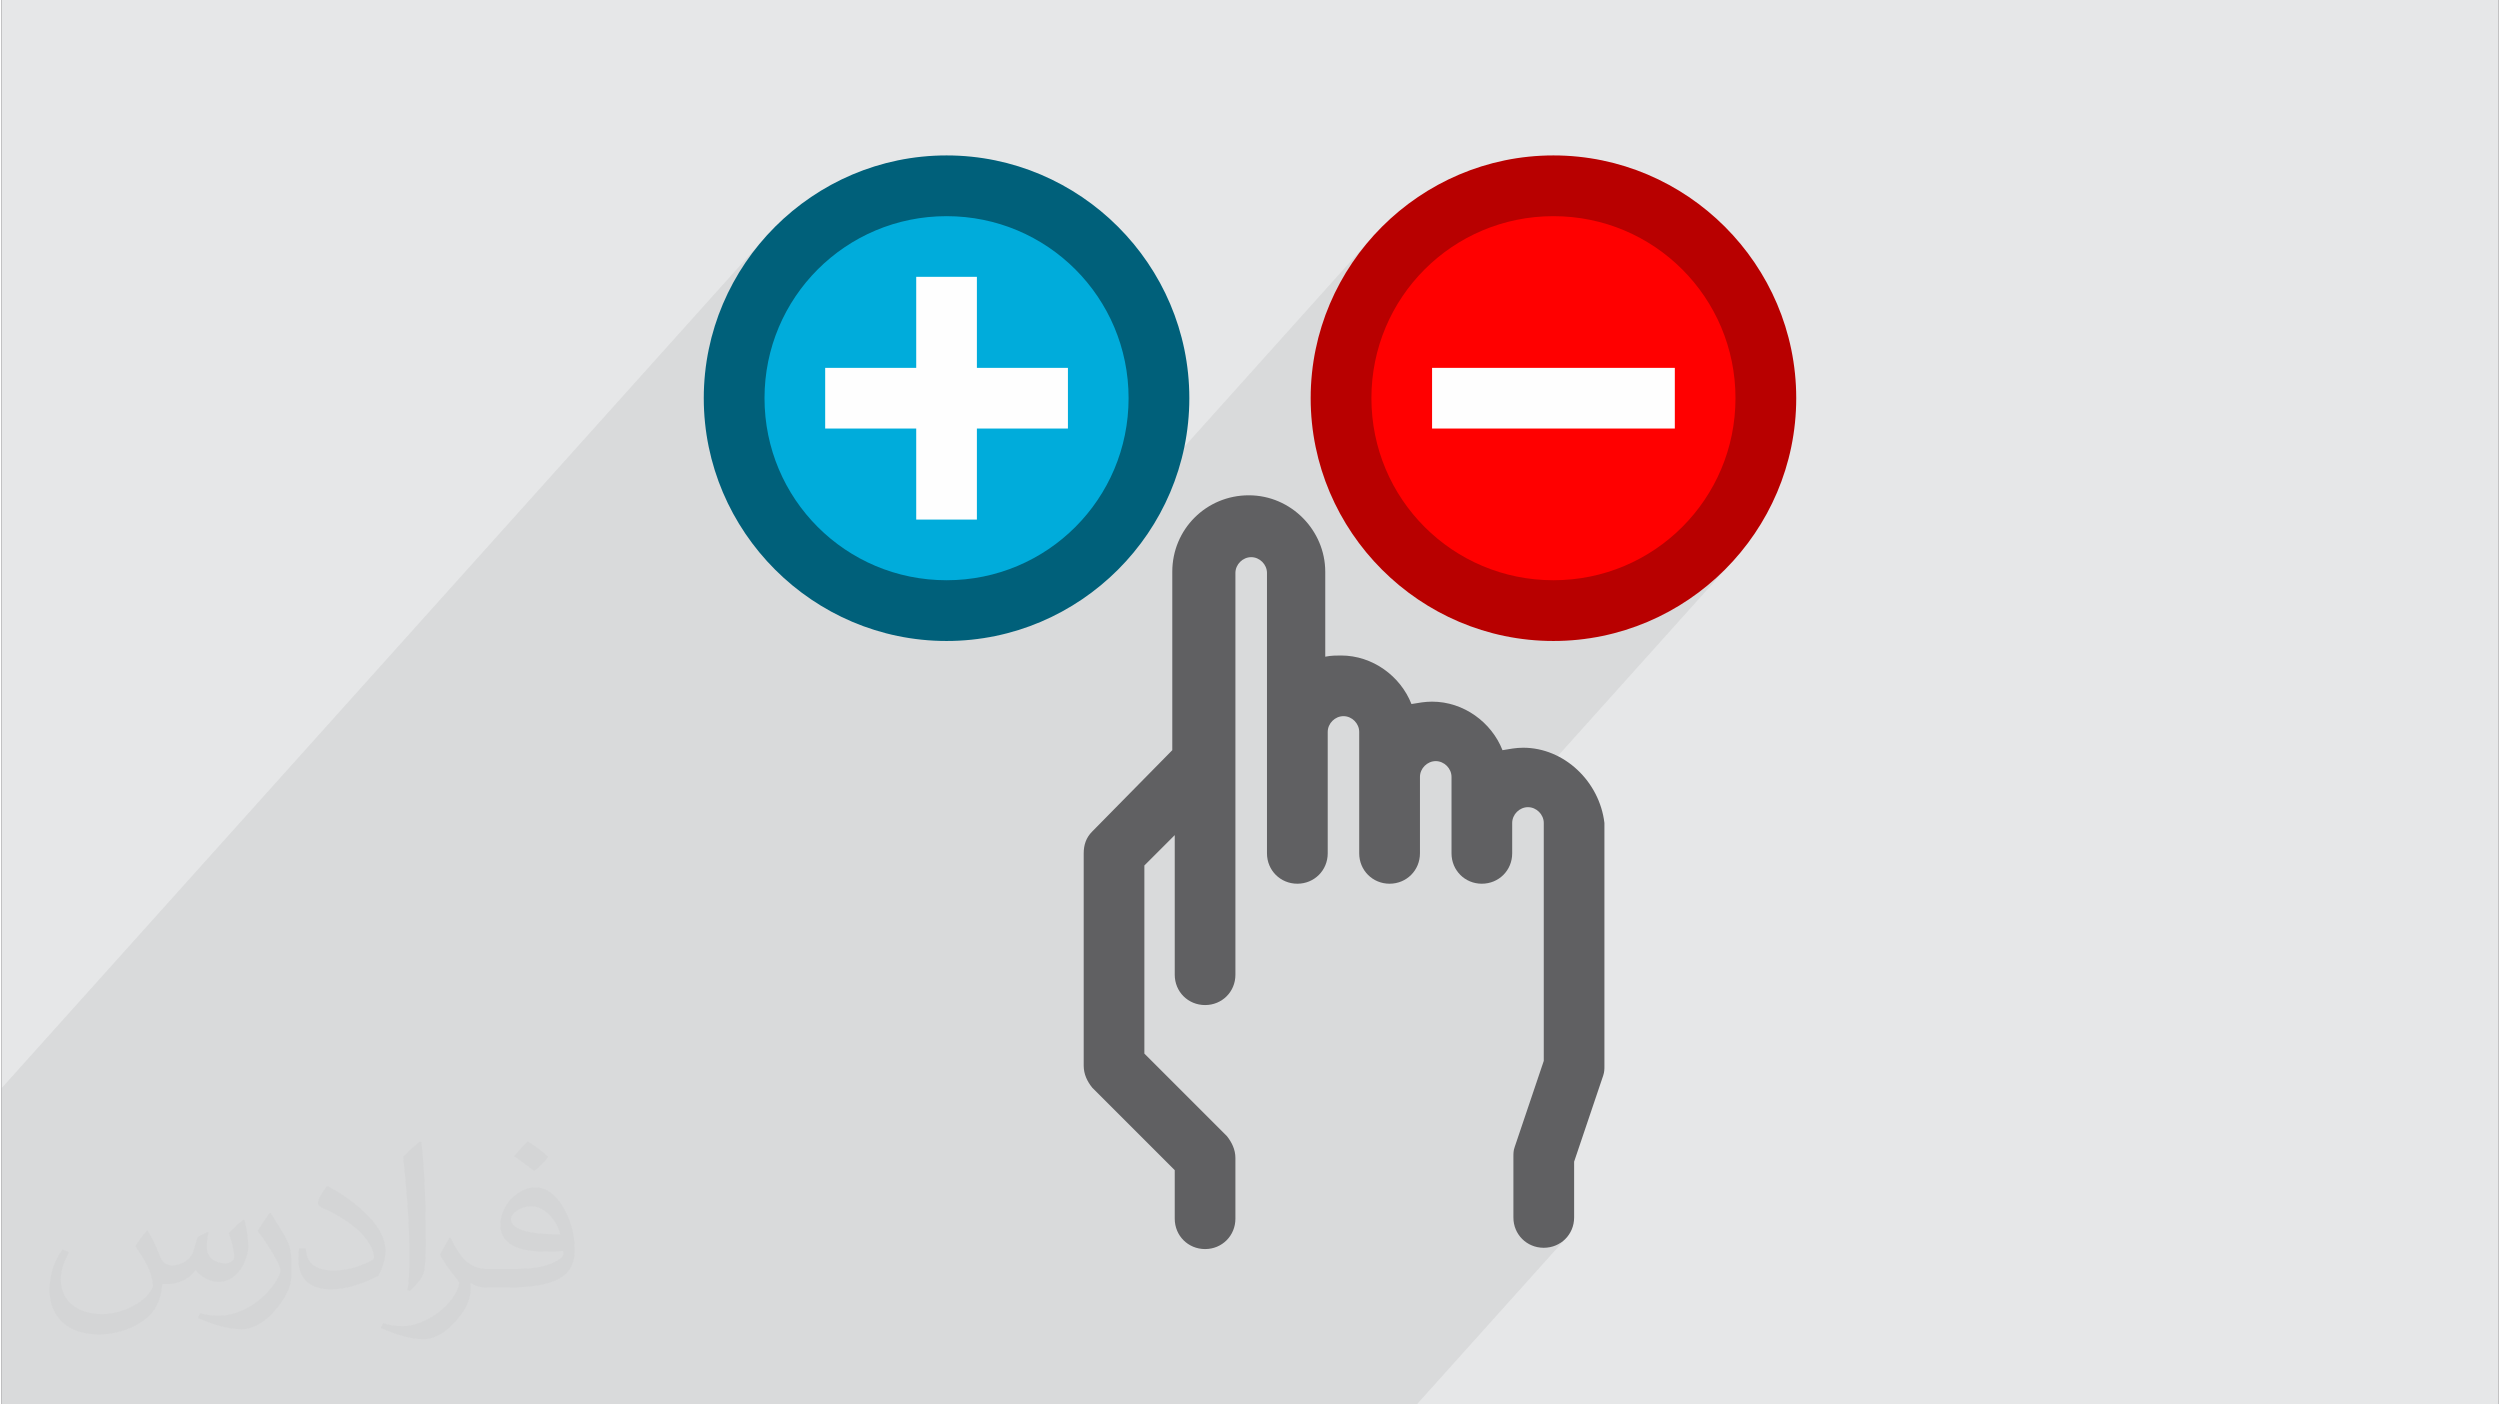
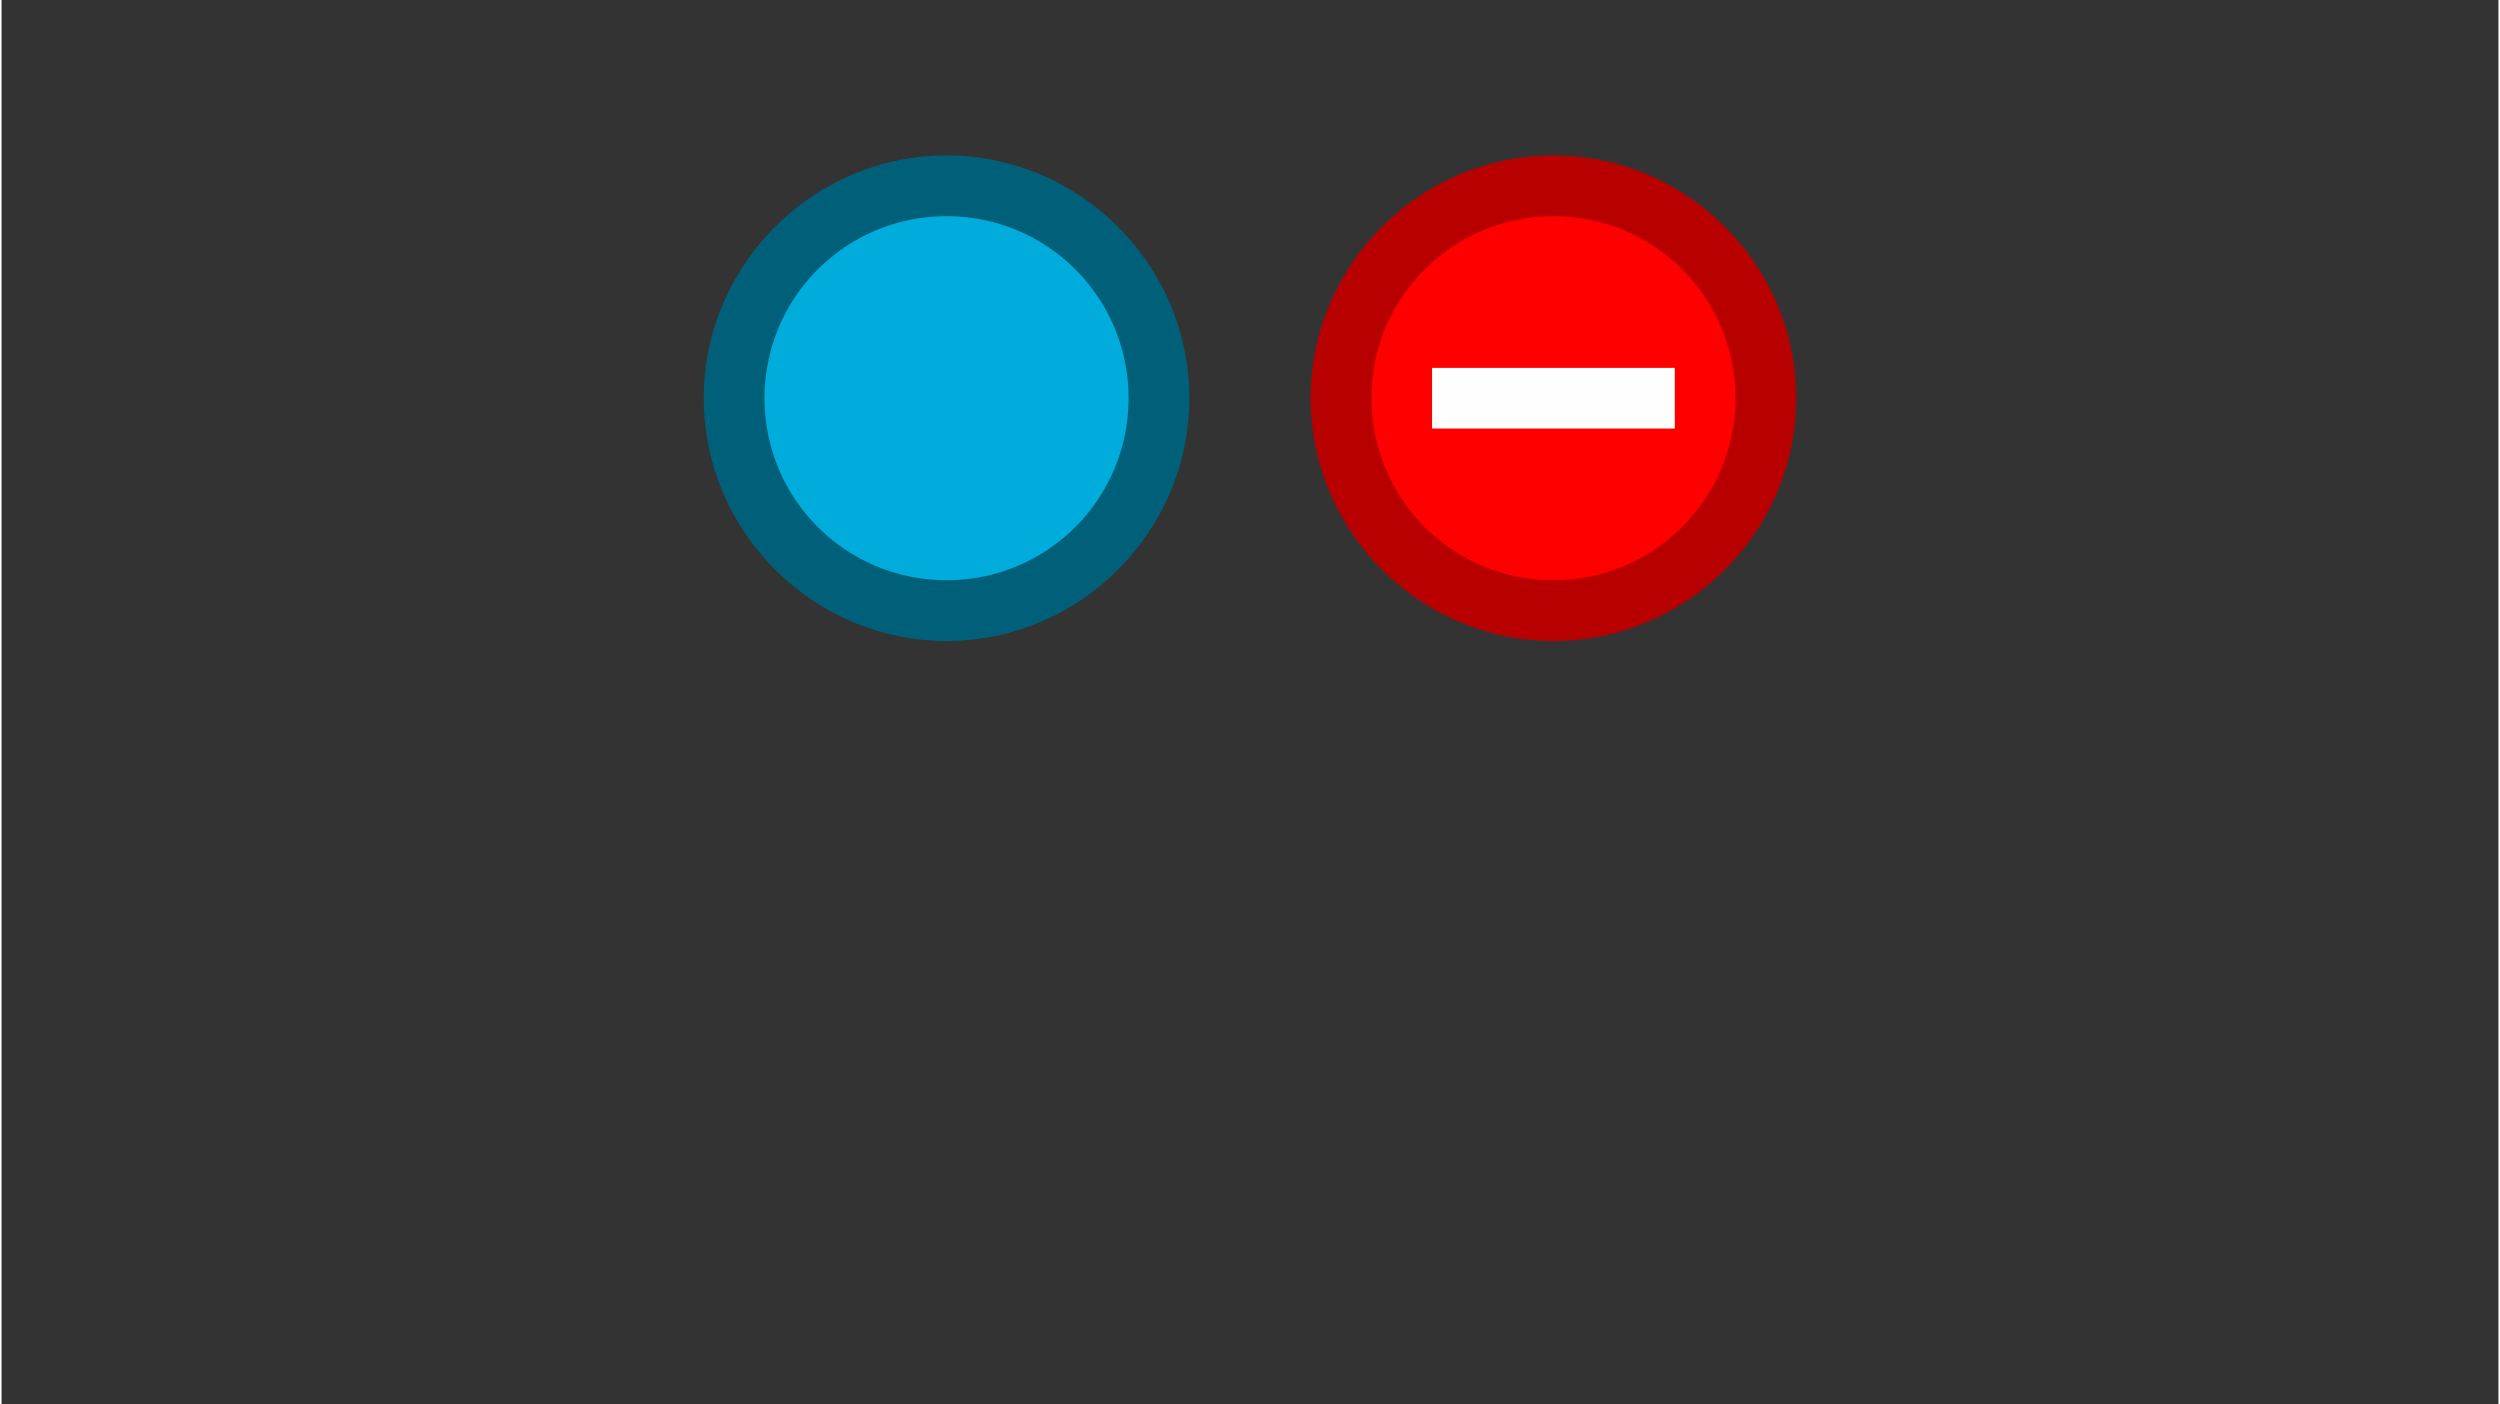
<svg xmlns="http://www.w3.org/2000/svg" xml:space="preserve" width="356px" height="200px" version="1.0" shape-rendering="geometricPrecision" text-rendering="geometricPrecision" image-rendering="optimizeQuality" fill-rule="evenodd" clip-rule="evenodd" viewBox="0 0 35600 20025">
  <rect x="0" y="0" width="35600" height="20025" fill="#333333" stroke="none" />
  <g id="Layer_x0020_1">
    <g id="_1493922617520">
-       <path fill="#E6E7E8" d="M0 0l35600 0 0 20025 -35600 0 0 -20025z" />
      <path fill="#373435" fill-opacity="0.078" d="M0 18090l0 236 0 147 0 718 0 580 0 254 549 0 865 0 300 0 865 0 133 0 477 0 512 0 380 0 523 0 631 0 423 0 101 0 26 0 249 0 840 0 42 0 56 0 155 0 272 0 505 0 312 0 101 0 58 0 1020 0 45 0 785 0 98 0 426 0 239 0 106 0 132 0 139 0 129 0 315 0 33 0 161 0 44 0 68 0 98 0 29 0 61 0 50 0 287 0 93 0 391 0 195 0 299 0 110 0 160 0 132 0 98 0 231 0 90 0 106 0 89 0 536 0 194 0 2226 0 688 0 107 0 497 0 280 0 821 0 194 0 2118 -2359 -64 52 -73 40 -82 25 -88 8 -88 -8 -82 -25 -73 -40 -64 -52 -53 -64 -39 -74 -25 -81 -9 -88 0 -312 0 -554 0 -18 1 -18 0 -16 1 -17 3 -16 3 -17 4 -17 6 -19 415 -1229 0 -3392 -5 -44 -13 -42 -21 -38 -28 -34 -34 -27 -38 -22 -42 -13 -44 -5 -45 5 -41 13 -38 22 -34 27 -806 899 -1 -1 -52 -64 -8 -15 4057 -4519 -224 246 -246 224 -267 199 -285 174 -303 146 -317 117 -331 86 -292 45 1600 -1783 150 -200 129 -214 110 -227 87 -239 64 -249 39 -258 13 -266 -13 -266 -39 -258 -64 -249 -87 -238 -110 -227 -129 -214 -150 -200 -167 -184 -184 -168 -200 -149 -214 -130 -227 -109 -239 -87 -249 -64 -258 -39 -266 -13 -265 13 -259 39 -249 64 -238 87 -227 109 -214 130 -200 149 -184 168 -168 184 -1455 1621 16 -321 53 -343 86 -331 116 -318 147 -302 173 -285 200 -267 -4931 5493 -27 10 -331 86 -292 45 1601 -1783 149 -200 130 -214 109 -227 87 -239 64 -249 39 -258 13 -266 -13 -266 -39 -258 -64 -249 -87 -238 -109 -227 -130 -214 -149 -200 -168 -184 -184 -168 -200 -149 -214 -130 -227 -109 -238 -87 -249 -64 -259 -39 -265 -13 -266 13 -258 39 -249 64 -239 87 -227 109 -214 130 -200 149 -184 168 -167 184 -1456 1621 16 -321 53 -343 86 -331 117 -318 146 -302 174 -285 199 -267 -10805 12036 0 1286 0 29 0 1260z" />
      <g>
        <path fill="#00607A" d="M16935 5677c0,-1903 -1558,-3461 -3461,-3461 -1904,0 -3462,1558 -3462,3461 0,1904 1558,3462 3462,3462 1903,0 3461,-1558 3461,-3462z" />
        <path fill="#B80000" d="M22126 2216c-1903,0 -3461,1558 -3461,3461 0,1904 1558,3462 3461,3462 1904,0 3462,-1558 3462,-3462 0,-1903 -1558,-3461 -3462,-3461z" />
-         <path fill="#606062" d="M21694 10661c-104,0 -191,18 -294,35 -156,-398 -554,-692 -1004,-692 -104,0 -191,17 -294,34 -156,-398 -554,-692 -1004,-692 -69,0 -138,0 -225,17l0 -1211c0,-588 -485,-1090 -1090,-1090 -606,0 -1091,484 -1091,1090l0 2544 -1142 1160c-86,86 -121,190 -121,311l0 3028c0,122 52,226 121,312l1177 1177 0 692c0,242 190,433 433,433 242,0 432,-191 432,-433l0 -865c0,-121 -52,-225 -121,-312l-1177 -1177 0 -2682 433 -433 0 1991c0,242 190,432 433,432 242,0 432,-190 432,-432l0 -5729c0,-121 104,-225 225,-225 121,0 225,104 225,225l0 3998c0,242 191,433 433,433 242,0 433,-191 433,-433l0 -1731c0,-121 103,-225 225,-225 121,0 224,104 224,225l0 1731c0,242 191,433 433,433 242,0 433,-191 433,-433l0 -1090c0,-121 104,-225 225,-225 121,0 225,104 225,225l0 1090c0,242 190,433 432,433 243,0 433,-191 433,-433l0 -433c0,-121 104,-225 225,-225 121,0 225,104 225,225l0 3392 -415 1229c-18,52 -18,86 -18,138l0 554 0 312c0,242 191,432 433,432 242,0 433,-190 433,-432l0 -796 415 -1229c17,-52 17,-87 17,-139l0 -3461c-69,-588 -571,-1073 -1159,-1073z" />
        <path fill="red" d="M22126 8273c-1436,0 -2595,-1159 -2595,-2596 0,-1436 1159,-2595 2595,-2595 1437,0 2596,1159 2596,2595 0,1437 -1159,2596 -2596,2596z" />
        <rect fill="#FEFEFE" x="20396" y="5245" width="3461" height="865" />
        <path fill="#00ACDB" d="M13474 8273c-1437,0 -2596,-1159 -2596,-2596 0,-1436 1159,-2595 2596,-2595 1436,0 2595,1159 2595,2595 0,1437 -1159,2596 -2595,2596z" />
-         <path fill="#FEFEFE" d="M13906 3947l-865 0 0 1298 -1298 0 0 865 1298 0 0 1298 865 0 0 -1298 1298 0 0 -865 -1298 0 0 -1298z" />
      </g>
      <path fill="#373435" fill-opacity="0.031" d="M2082 17547c68,103 112,202 155,312 32,64 49,183 199,183 44,0 107,-14 163,-45 63,-33 111,-83 136,-159l60 -202 146 -72 10 10c-20,76 -25,149 -25,206 0,169 146,233 262,233 68,0 129,-33 129,-95 0,-80 -34,-216 -78,-338 68,-68 136,-136 214,-191l12 6c34,144 53,286 53,381 0,93 -41,196 -75,264 -70,132 -194,237 -344,237 -114,0 -241,-57 -328,-163l-5 0c-82,102 -209,194 -412,194l-63 0c-10,134 -39,229 -83,314 -121,237 -480,404 -818,404 -470,0 -706,-272 -706,-633 0,-223 73,-431 185,-578l92 38c-70,134 -117,261 -117,385 0,338 275,499 592,499 294,0 658,-187 724,-404 -25,-237 -114,-349 -250,-565 41,-72 94,-144 160,-221l12 0zm5421 -1274c99,62 196,136 291,220 -53,75 -119,143 -201,203 -95,-77 -190,-143 -287,-213 66,-74 131,-146 197,-210zm51 926c-160,0 -291,105 -291,183 0,167 320,219 703,217 -48,-196 -216,-400 -412,-400zm-359 895c208,0 390,-6 529,-41 155,-40 286,-118 286,-172 0,-14 0,-31 -5,-45 -87,8 -187,8 -274,8 -282,0 -498,-64 -583,-222 -21,-44 -36,-93 -36,-149 0,-153 66,-303 182,-406 97,-85 204,-138 313,-138 197,0 354,158 464,408 60,136 101,293 101,491 0,132 -36,243 -118,326 -153,148 -435,204 -867,204l-196 0 0 0 -51 0c-107,0 -184,-19 -245,-66l-10 0c3,25 5,49 5,72 0,97 -32,221 -97,320 -192,286 -400,410 -580,410 -182,0 -405,-70 -606,-161l36 -70c65,27 155,45 279,45 325,0 752,-313 805,-618 -12,-25 -34,-58 -65,-93 -95,-113 -155,-208 -211,-307 48,-95 92,-171 133,-240l17 -2c139,283 265,446 546,446l44 0 0 0 204 0zm-1408 299c24,-130 26,-276 26,-413l0 -202c0,-377 -48,-926 -87,-1283 68,-74 163,-160 238,-218l22 6c51,450 63,971 63,1452 0,126 -5,249 -17,340 -7,114 -73,200 -214,332l-31 -14zm-1449 -596c7,177 94,317 398,317 189,0 349,-49 526,-134 32,-14 49,-33 49,-49 0,-111 -85,-258 -228,-392 -139,-126 -323,-237 -495,-311 -59,-25 -78,-52 -78,-77 0,-51 68,-158 124,-235l19 -2c197,103 417,256 580,427 148,157 240,316 240,489 0,128 -39,249 -102,361 -216,109 -446,192 -674,192 -277,0 -466,-130 -466,-436 0,-33 0,-84 12,-150l95 0zm-501 -503l172 278c63,103 122,215 122,392l0 227c0,183 -117,379 -306,573 -148,132 -279,188 -400,188 -180,0 -386,-56 -624,-159l27 -70c75,20 162,37 269,37 342,-2 692,-252 852,-557 19,-35 26,-68 26,-91 0,-35 -19,-74 -34,-109 -87,-165 -184,-315 -291,-454 56,-88 112,-173 173,-257l14 2z" />
    </g>
  </g>
</svg>